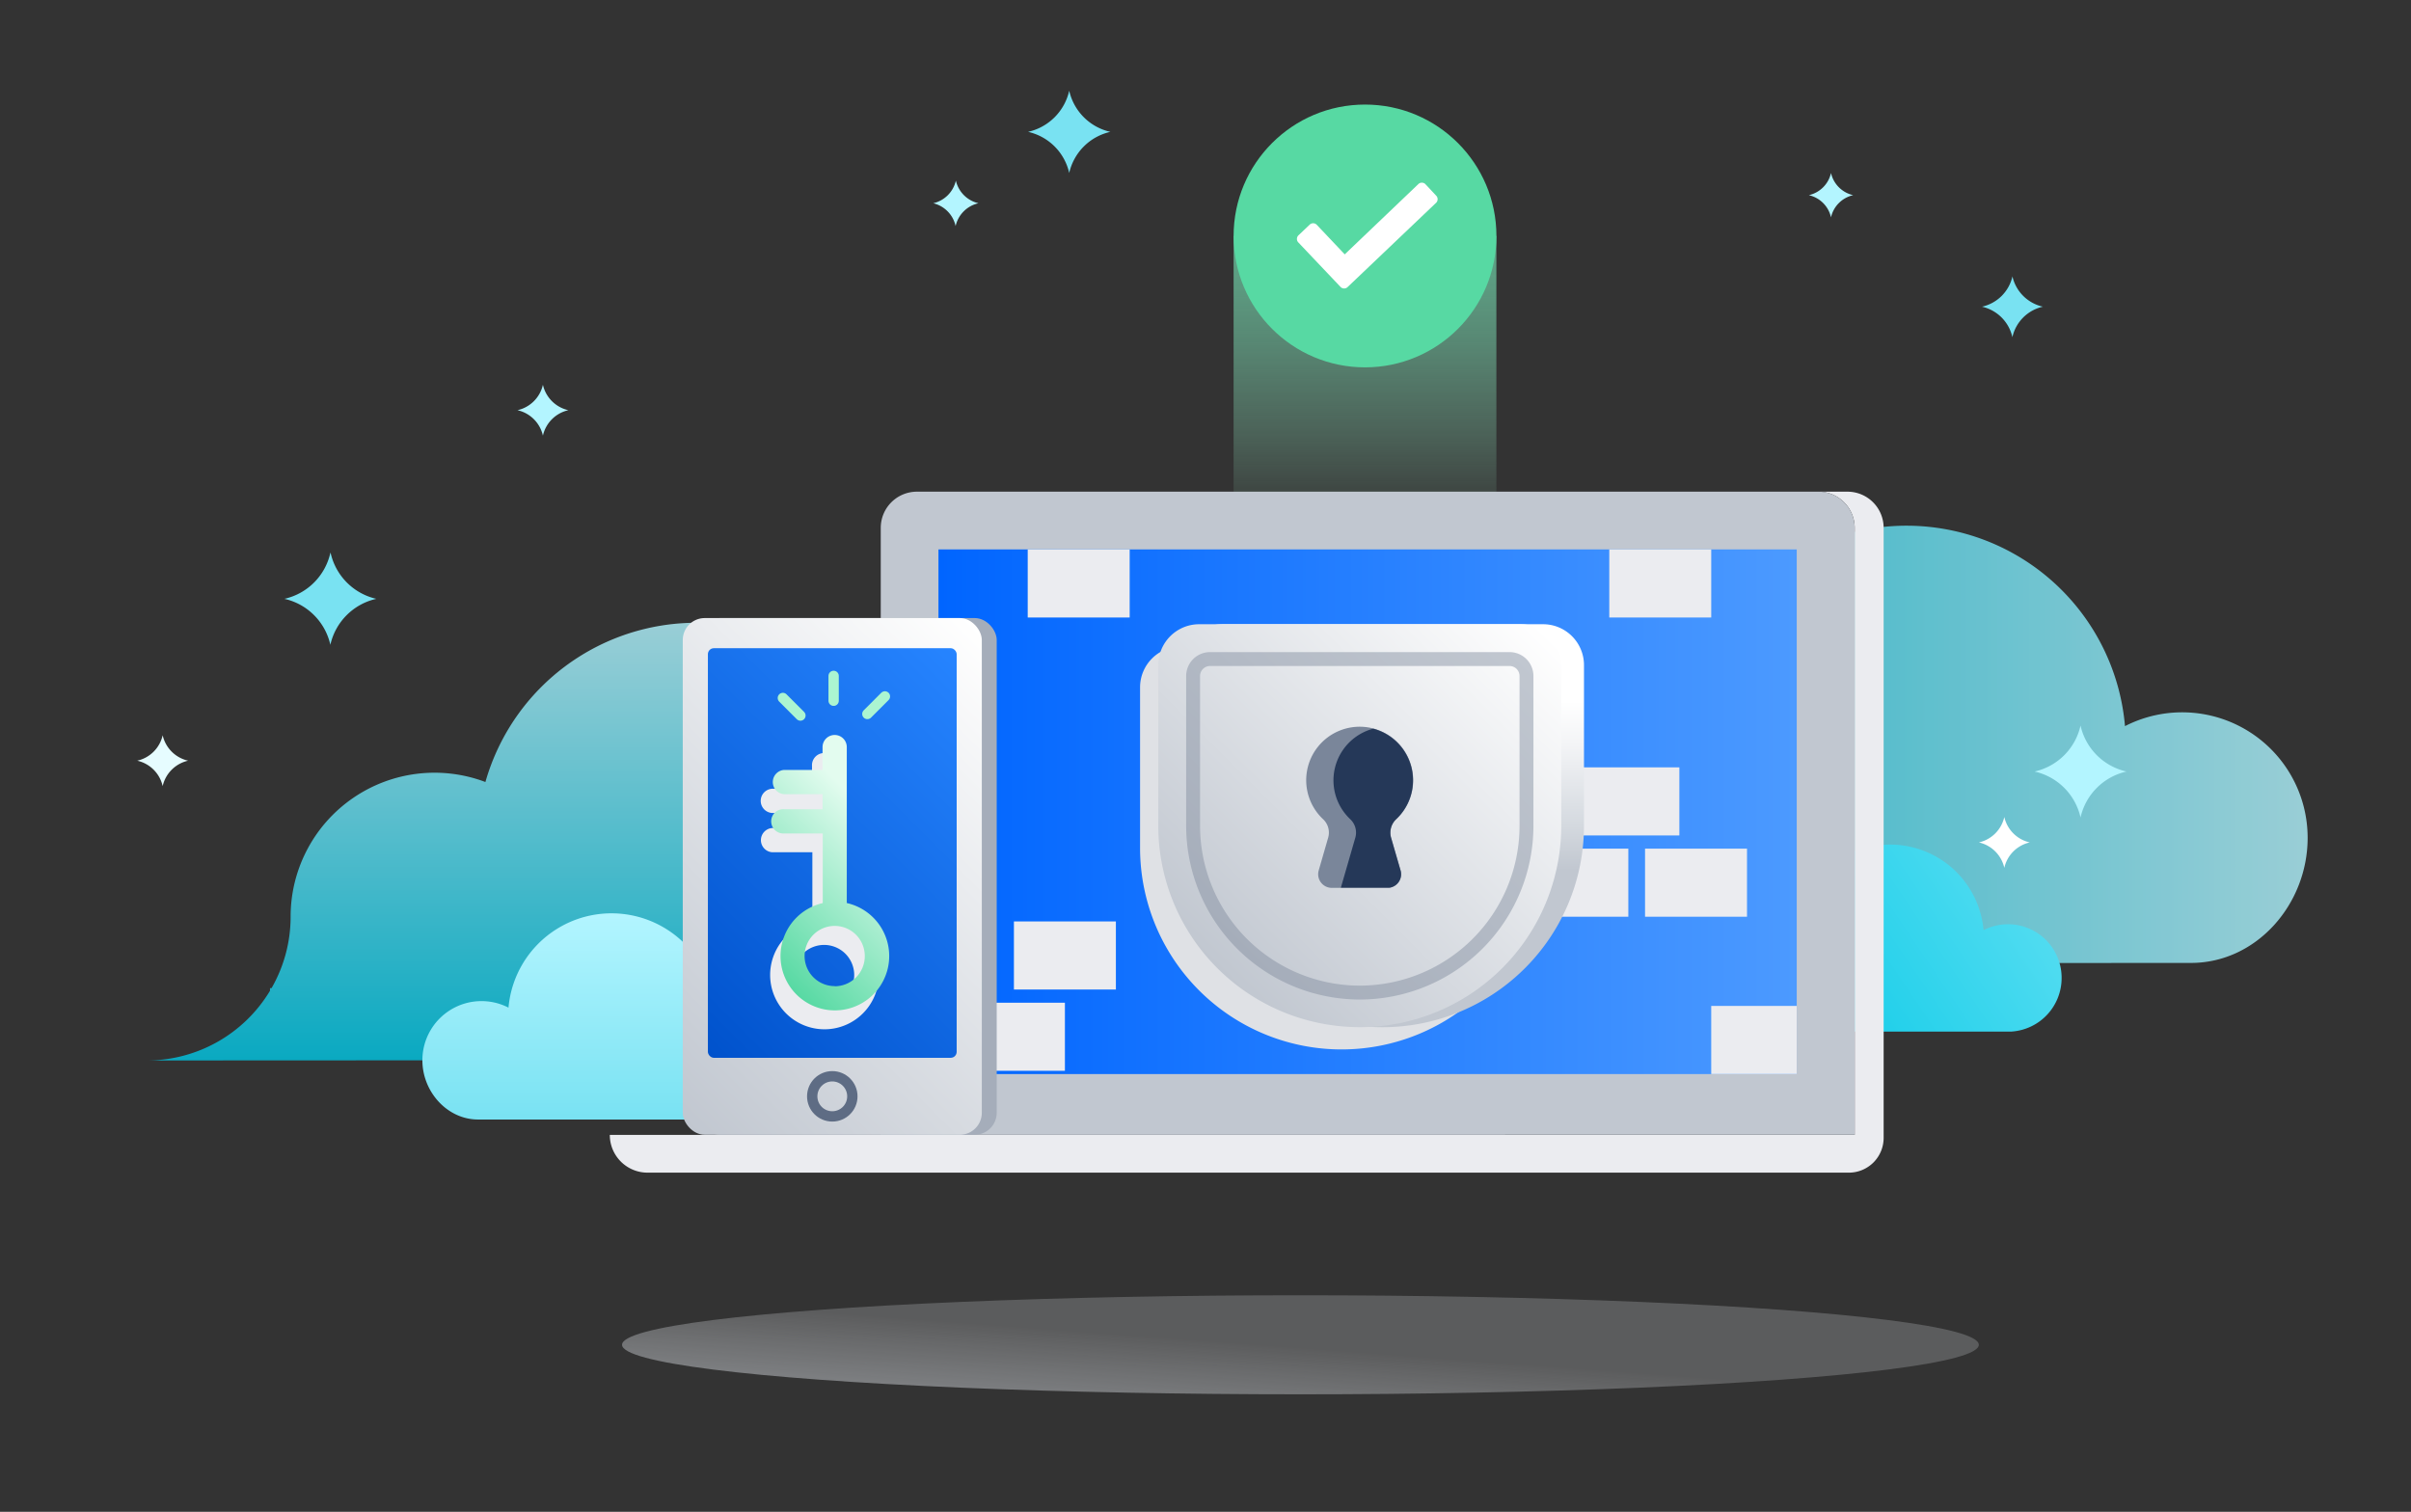
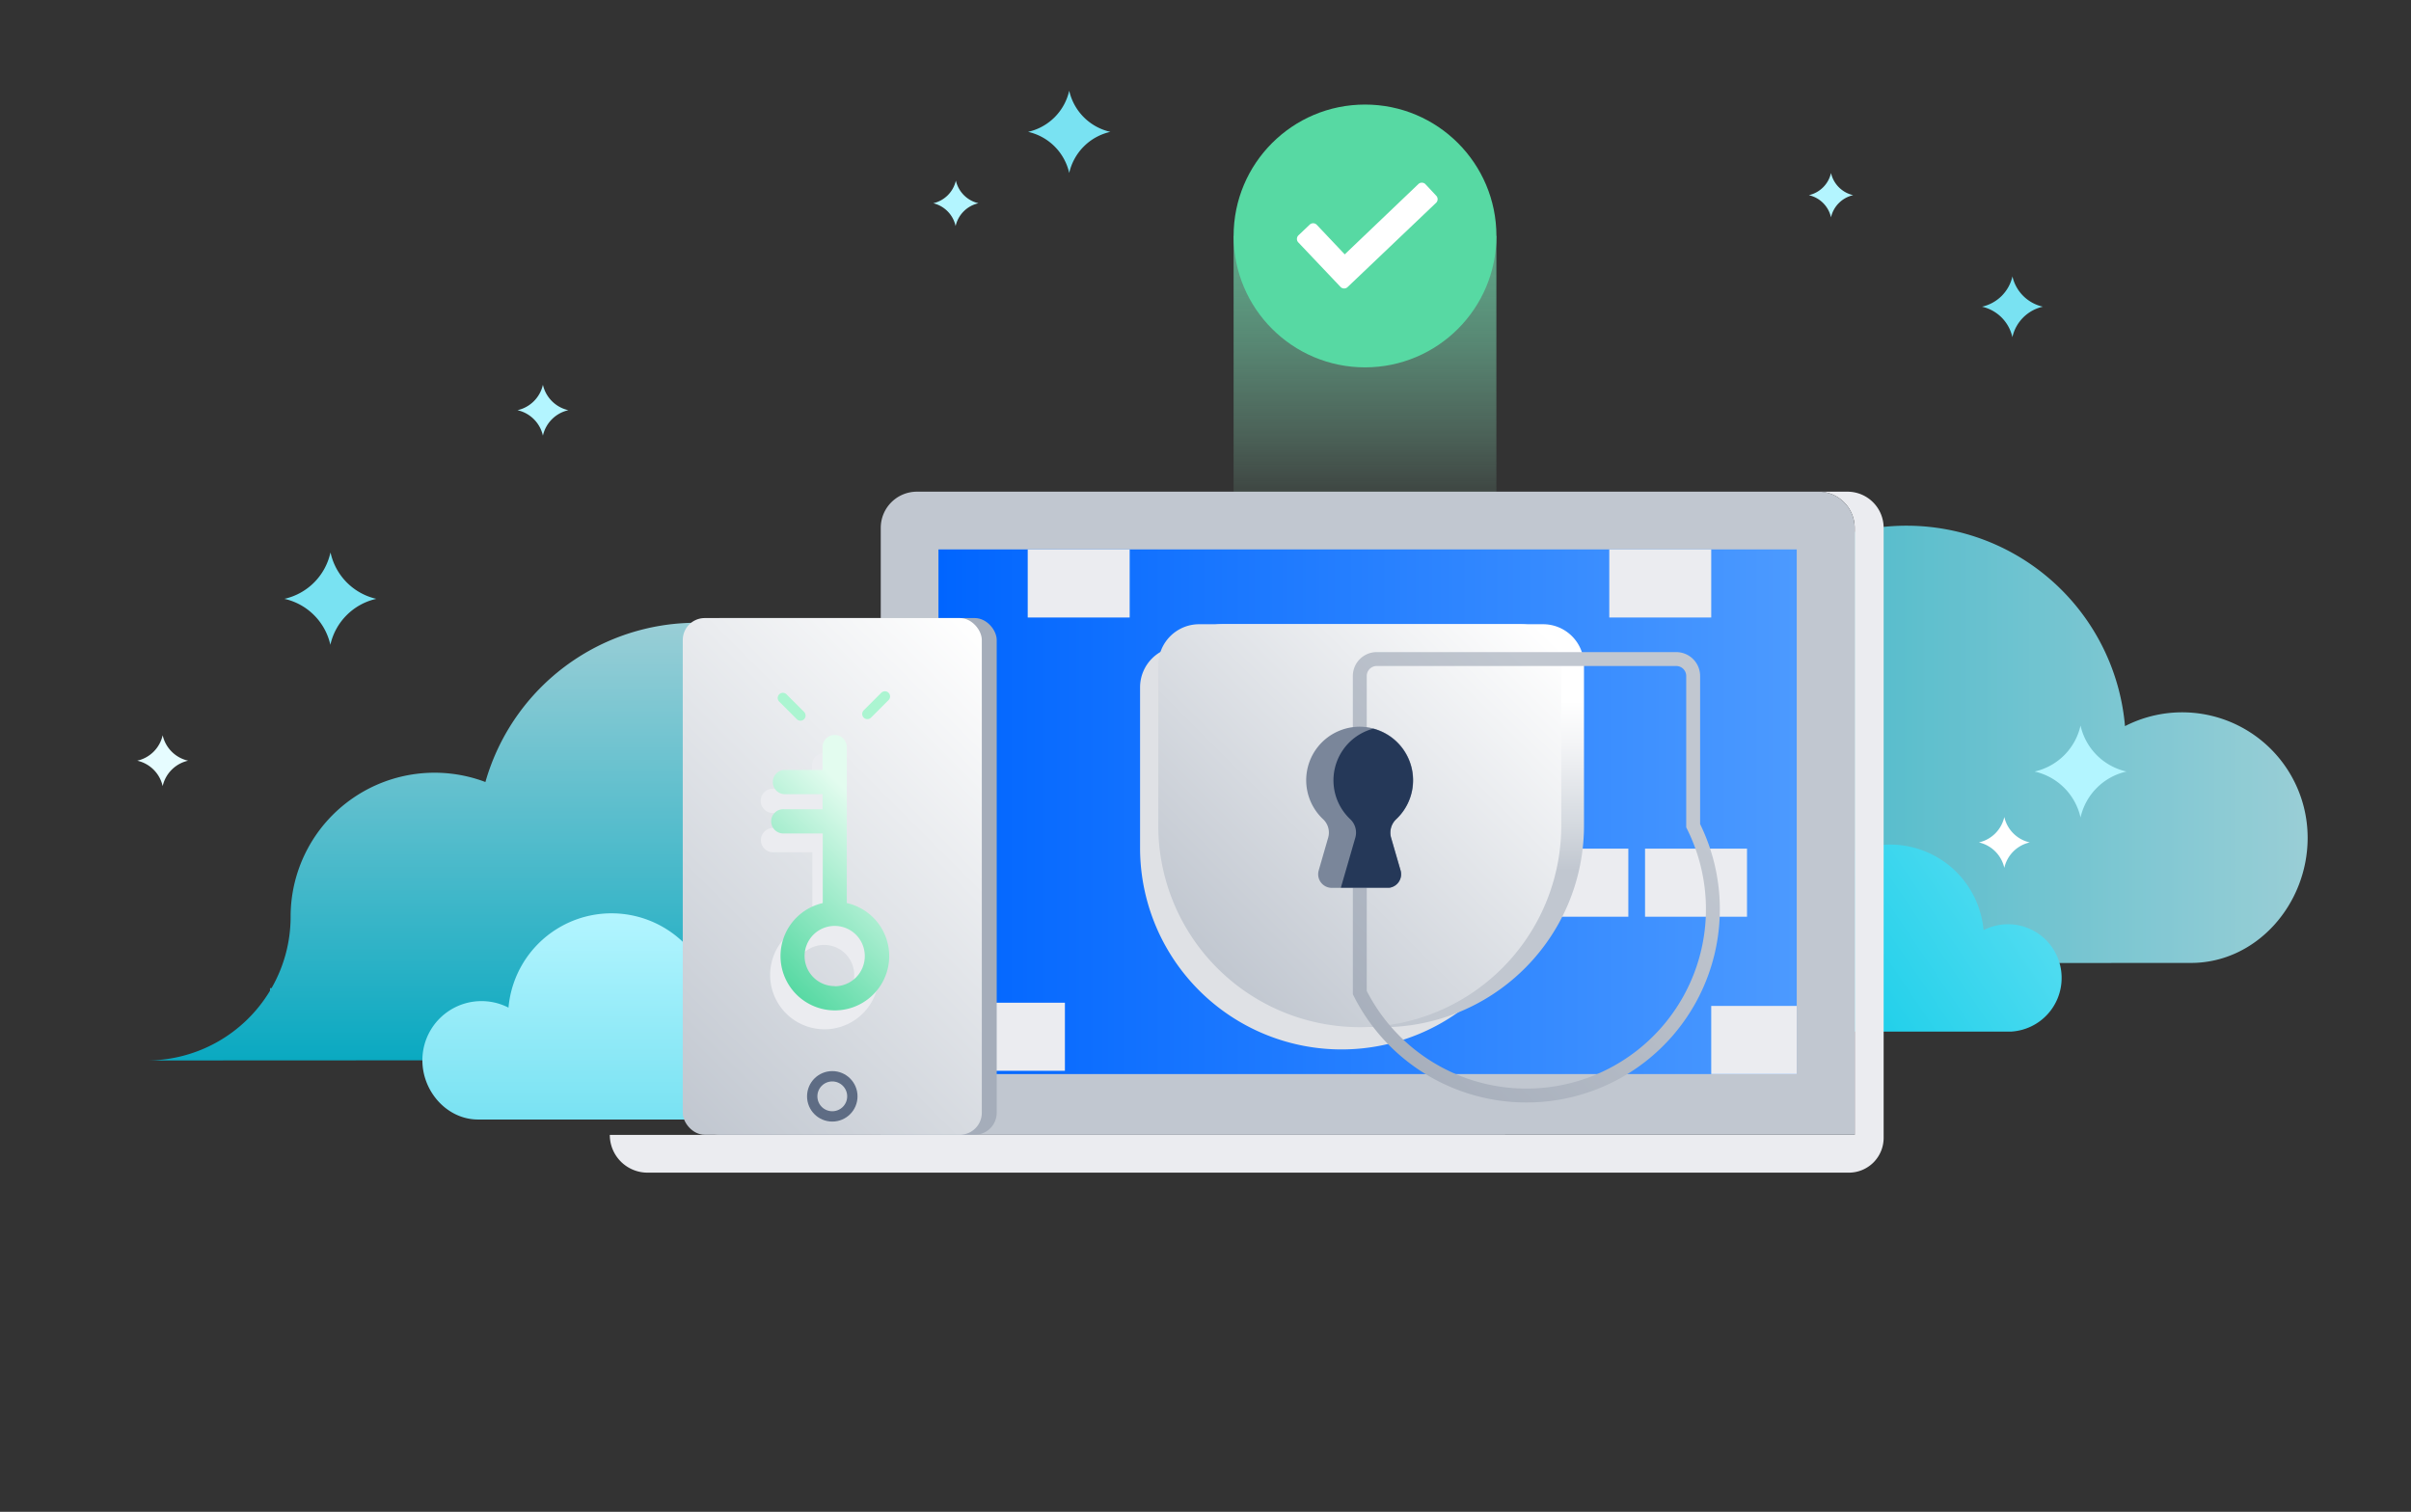
<svg xmlns="http://www.w3.org/2000/svg" xmlns:xlink="http://www.w3.org/1999/xlink" viewBox="0 0 480.5 301.33">
  <rect x="0" y="0" width="480.5" height="301.33" fill="#333333" stroke="none" />
  <defs>
    <style>.cls-1{isolation:isolate;}.cls-2,.cls-5{opacity:0.8;}.cls-3{fill:url(#linear-gradient);}.cls-4{fill:url(#linear-gradient-2);}.cls-5{fill:url(#linear-gradient-3);}.cls-6{fill:#b3f5ff;}.cls-7{fill:#79e2f2;}.cls-8{fill:#fff;}.cls-9{fill:#e6fcff;}.cls-10{opacity:0.76;fill:url(#linear-gradient-4);}.cls-11{fill:url(#linear-gradient-5);}.cls-12{fill:url(#linear-gradient-6);}.cls-13{fill:#57d9a3;}.cls-14,.cls-18{fill:#ebecf0;}.cls-15{fill:#c1c7d0;}.cls-16{fill:url(#linear-gradient-7);}.cls-17,.cls-22,.cls-27,.cls-30{fill:none;}.cls-18,.cls-24{mix-blend-mode:multiply;}.cls-19{fill:#a5adba;}.cls-20{fill:url(#linear-gradient-8);}.cls-21{fill:url(#linear-gradient-9);}.cls-22{stroke:#5e6c84;}.cls-22,.cls-27,.cls-30{stroke-miterlimit:10;}.cls-22,.cls-30{stroke-width:2.06px;}.cls-23{fill:url(#linear-gradient-10);}.cls-24{fill:#dfe1e5;}.cls-25{fill:url(#linear-gradient-11);}.cls-26{fill:url(#linear-gradient-12);}.cls-27{stroke-width:2.77px;stroke:url(#linear-gradient-13);}.cls-28{fill:#7a869a;}.cls-29{fill:#253858;}.cls-30{stroke:#abf5d1;stroke-linecap:round;}</style>
    <linearGradient id="linear-gradient" x1="270.44" y1="148.45" x2="459.9" y2="148.45" gradientUnits="userSpaceOnUse">
      <stop offset="0" stop-color="#00c7e5" />
      <stop offset="1" stop-color="#b3f5ff" />
    </linearGradient>
    <linearGradient id="linear-gradient-2" x1="347.32" y1="213.46" x2="468.06" y2="131.81" xlink:href="#linear-gradient" />
    <linearGradient id="linear-gradient-3" x1="123.98" y1="211.37" x2="123.98" y2="124.15" xlink:href="#linear-gradient" />
    <linearGradient id="linear-gradient-4" x1="259.76" y1="260.2" x2="256.78" y2="300.29" gradientUnits="userSpaceOnUse">
      <stop offset="0.21" stop-color="#e5e8ec" stop-opacity="0.3" />
      <stop offset="0.79" stop-color="#cfd4db" stop-opacity="0.8" />
    </linearGradient>
    <linearGradient id="linear-gradient-5" x1="128.85" y1="223.14" x2="128.85" y2="182.01" gradientUnits="userSpaceOnUse">
      <stop offset="0" stop-color="#79e2f2" />
      <stop offset="1" stop-color="#b3f5ff" />
    </linearGradient>
    <linearGradient id="linear-gradient-6" x1="272.04" y1="973.08" x2="272.04" y2="914.03" gradientTransform="translate(0 -867)" gradientUnits="userSpaceOnUse">
      <stop offset="0" stop-color="#abf5d1" stop-opacity="0" />
      <stop offset="0.34" stop-color="#96f4ca" stop-opacity="0.25" />
      <stop offset="0.64" stop-color="#86f3c5" stop-opacity="0.44" />
      <stop offset="0.87" stop-color="#7df2c1" stop-opacity="0.56" />
      <stop offset="1" stop-color="#79f2c0" stop-opacity="0.6" />
    </linearGradient>
    <linearGradient id="linear-gradient-7" x1="187.03" y1="1028.8" x2="358.08" y2="1028.8" gradientTransform="translate(0 -867)" gradientUnits="userSpaceOnUse">
      <stop offset="0" stop-color="#0065ff" />
      <stop offset="1" stop-color="#4c9aff" />
    </linearGradient>
    <linearGradient id="linear-gradient-8" x1="126.51" y1="80.99" x2="205.24" y2="159.73" gradientTransform="matrix(1, 0, 0, -1, 0, 295.05)" gradientUnits="userSpaceOnUse">
      <stop offset="0" stop-color="#c1c7d0" />
      <stop offset="1" stop-color="#fff" />
    </linearGradient>
    <linearGradient id="linear-gradient-9" x1="133.42" y1="1069.48" x2="198.33" y2="1004.57" gradientTransform="translate(0 -867)" gradientUnits="userSpaceOnUse">
      <stop offset="0" stop-color="#0052cc" />
      <stop offset="1" stop-color="#2684ff" />
    </linearGradient>
    <linearGradient id="linear-gradient-10" x1="150.51" y1="1057.06" x2="180.71" y2="1026.86" gradientTransform="translate(0 -867)" gradientUnits="userSpaceOnUse">
      <stop offset="0" stop-color="#57d9a3" />
      <stop offset="0.84" stop-color="#e3fcef" />
    </linearGradient>
    <linearGradient id="linear-gradient-11" x1="275.53" y1="1071.74" x2="275.53" y2="991.42" gradientTransform="translate(0 -867)" gradientUnits="userSpaceOnUse">
      <stop offset="0.39" stop-color="#c1c7d0" />
      <stop offset="0.5" stop-color="#d4d9df" />
      <stop offset="0.7" stop-color="#f3f4f6" />
      <stop offset="0.81" stop-color="#fff" />
    </linearGradient>
    <linearGradient id="linear-gradient-12" x1="237.88" y1="1055.29" x2="304.05" y2="989.12" gradientTransform="translate(0 -867)" xlink:href="#linear-gradient-8" />
    <linearGradient id="linear-gradient-13" x1="242.14" y1="1051.7" x2="299.82" y2="994.01" gradientTransform="translate(0 -867)" gradientUnits="userSpaceOnUse">
      <stop offset="0" stop-color="#a5adba" />
      <stop offset="1" stop-color="#c1c7d0" />
    </linearGradient>
  </defs>
  <title>Artboard 2</title>
  <g class="cls-1">
    <g id="Layer_1" data-name="Layer 1">
      <g class="cls-2">
        <path id="_Clipping_Path_" data-name="&lt;Clipping Path&gt;" class="cls-3" d="M459.9,167a25,25,0,0,0-36.4-22.27,43.7,43.7,0,0,0-85.57-8.21,28.68,28.68,0,0,0-38.82,26.82,28.53,28.53,0,0,1-3.8,14.25l-.31.53a28.66,28.66,0,0,1-24.57,13.89l166.1-.08C449.63,192,459.9,180.3,459.9,167Z" />
      </g>
      <path id="_Clipping_Path_2" data-name="&lt;Clipping Path&gt;" class="cls-4" d="M410.87,194.92a10.68,10.68,0,0,0-15.56-9.52,18.68,18.68,0,0,0-36.57-3.51,12.26,12.26,0,0,0-16.59,11.46,12.19,12.19,0,0,1-1.62,6.09h-.13v.23a12.25,12.25,0,0,1-10.5,5.94l71,0A10.69,10.69,0,0,0,410.87,194.92Z" />
      <path id="_Clipping_Path_3" data-name="&lt;Clipping Path&gt;" class="cls-5" d="M218.71,186.35a25,25,0,0,0-36.4-22.27,43.7,43.7,0,0,0-85.57-8.21A28.68,28.68,0,0,0,57.92,182.7a28.53,28.53,0,0,1-3.8,14.25h-.31v.53a28.66,28.66,0,0,1-24.57,13.89l166.1-.08A25,25,0,0,0,218.71,186.35Z" />
      <path class="cls-6" d="M364.91,34.48h0a5.84,5.84,0,0,0,4.42,4.42h0a5.84,5.84,0,0,0-4.42,4.42h0a5.84,5.84,0,0,0-4.42-4.42h0a5.84,5.84,0,0,0,4.42-4.42Z" />
      <path class="cls-6" d="M190.5,36h0A6,6,0,0,0,195,40.51h0a6,6,0,0,0-4.55,4.55h0A6,6,0,0,0,186,40.51h0A6,6,0,0,0,190.5,36Z" />
      <path class="cls-6" d="M414.64,144.62h0a12.1,12.1,0,0,0,9.16,9.16h0a12.1,12.1,0,0,0-9.16,9.16h0a12.1,12.1,0,0,0-9.16-9.16h0a12.1,12.1,0,0,0,9.16-9.16Z" />
      <path class="cls-7" d="M213.09,18.08h0a10.84,10.84,0,0,0,8.2,8.2h0a10.84,10.84,0,0,0-8.2,8.2h0a10.84,10.84,0,0,0-8.2-8.2h0a10.84,10.84,0,0,0,8.2-8.2Z" />
      <path class="cls-8" d="M399.45,162.84h0a6.7,6.7,0,0,0,5.07,5.07h0a6.7,6.7,0,0,0-5.07,5.07h0a6.7,6.7,0,0,0-5.07-5.07h0a6.7,6.7,0,0,0,5.07-5.07Z" />
      <path class="cls-7" d="M65.89,110.2h0A12.1,12.1,0,0,0,75,119.36h0a12.1,12.1,0,0,0-9.16,9.16h0a12.1,12.1,0,0,0-9.16-9.16h0a12.1,12.1,0,0,0,9.16-9.16Z" />
      <path class="cls-9" d="M32.42,146.55h0a6.7,6.7,0,0,0,5.07,5.07h0a6.7,6.7,0,0,0-5.07,5.07h0a6.7,6.7,0,0,0-5.07-5.07h0a6.7,6.7,0,0,0,5.07-5.07Z" />
      <path class="cls-6" d="M108.2,76.69h0a6.7,6.7,0,0,0,5.07,5.07h0a6.7,6.7,0,0,0-5.07,5.07h0a6.7,6.7,0,0,0-5.07-5.07h0a6.7,6.7,0,0,0,5.07-5.07Z" />
-       <ellipse class="cls-10" cx="259.17" cy="268.04" rx="135.2" ry="9.87" />
      <path class="cls-7" d="M401.06,55.05h0a8,8,0,0,0,6.08,6.08h0a8,8,0,0,0-6.08,6.08h0A8,8,0,0,0,395,61.13h0a8,8,0,0,0,6.08-6.08Z" />
      <path id="_Clipping_Path_4" data-name="&lt;Clipping Path&gt;" class="cls-11" d="M84.18,211.34a11.78,11.78,0,0,1,17.16-10.5A20.61,20.61,0,0,1,141.69,197,13.52,13.52,0,0,1,160,209.62a13.45,13.45,0,0,0,1.79,6.72h.14v.25a13.51,13.51,0,0,0,11.59,6.55l-78.32,0C89.12,223.1,84.18,217.6,84.18,211.34Z" />
      <g id="Layer_2" data-name="Layer 2">
        <g id="Layer_1-2" data-name="Layer 1-2">
          <rect class="cls-12" x="245.85" y="47.03" width="52.37" height="59.05" />
          <circle class="cls-13" cx="272.04" cy="47.03" r="26.19" />
          <path class="cls-8" d="M267.21,57.24l-8.45-8.91a1,1,0,0,1,0-1.41h0L261,44.79a1,1,0,0,1,1.41,0h0L268,50.7l14.66-14a1,1,0,0,1,1.41,0h0L286.22,39a1,1,0,0,1,0,1.41h0l-17.6,16.76A1,1,0,0,1,267.21,57.24Z" />
          <path class="cls-14" d="M368.19,98h-5.77a7.21,7.21,0,0,1,7.21,7.21h0v121H121.53a7.52,7.52,0,0,0,7.52,7.52H368.47a6.93,6.93,0,0,0,6.93-6.93V105.17A7.21,7.21,0,0,0,368.19,98Z" />
          <path class="cls-15" d="M369.63,226.18v-121A7.21,7.21,0,0,0,362.42,98H182.69a7.21,7.21,0,0,0-7.16,7.2v121Z" />
          <rect id="_Rectangle_2" data-name=" Rectangle 2" class="cls-16" x="187.03" y="109.51" width="171.05" height="104.57" />
          <rect class="cls-17" x="187.03" y="109.51" width="171.05" height="104.57" />
-           <rect class="cls-18" x="202.07" y="183.66" width="20.32" height="13.57" />
          <rect class="cls-18" x="204.82" y="109.51" width="20.32" height="13.57" />
          <rect class="cls-18" x="320.72" y="109.51" width="20.32" height="13.57" />
          <rect class="cls-18" x="191.91" y="199.86" width="20.32" height="13.57" />
-           <rect class="cls-18" x="314.37" y="152.95" width="20.32" height="13.57" />
          <rect class="cls-18" x="327.85" y="169.15" width="20.32" height="13.57" />
          <rect class="cls-18" x="341.04" y="200.5" width="17.04" height="13.57" />
          <rect class="cls-18" x="304.2" y="169.15" width="20.32" height="13.57" />
          <rect id="_Rectangle_3" data-name=" Rectangle 3" class="cls-19" x="139.04" y="123.19" width="59.6" height="102.99" rx="4.38" ry="4.38" />
          <rect id="_Rectangle_4" data-name=" Rectangle 4" class="cls-20" x="136.07" y="123.19" width="59.6" height="102.99" rx="4.38" ry="4.38" />
-           <rect id="_Rectangle_5" data-name=" Rectangle 5" class="cls-21" x="141.08" y="129.2" width="49.58" height="81.64" rx="1.19" ry="1.19" />
          <circle class="cls-22" cx="165.87" cy="218.52" r="4" />
          <circle class="cls-17" cx="164.24" cy="194.33" r="6" />
          <path class="cls-18" d="M166.66,183.78V152.67a2.42,2.42,0,1,0-4.83,0v4.54h-7.66a2.42,2.42,0,0,0-.31,4.83h8v3h-7.65a2.42,2.42,0,0,0-.31,4.83h8v13.9a10.83,10.83,0,1,0,4.83,0Zm-2.42,16.56a6,6,0,1,1,6-6A6,6,0,0,1,164.24,200.34Z" />
          <path class="cls-23" d="M168.76,180V148.91a2.41,2.41,0,1,0-4.83,0v4.55h-7.65a2.42,2.42,0,0,0,0,4.83h7.65v3h-7.65a2.42,2.42,0,1,0-.31,4.83h8V180a10.83,10.83,0,1,0,4.83,0Zm-2.41,16.55a6,6,0,1,1,6-6A6,6,0,0,1,166.35,196.58Z" />
          <path class="cls-24" d="M235.35,128.89h64a8.15,8.15,0,0,1,8.18,8.12h0v32a40.16,40.16,0,0,1-40.16,40.16h0A40.16,40.16,0,0,1,227.21,169h0V137a8.15,8.15,0,0,1,8.15-8.15h0Z" />
          <path class="cls-25" d="M243.53,124.42h64a8.15,8.15,0,0,1,8.15,8.15v32a40.16,40.16,0,0,1-40.15,40.17h0a40.16,40.16,0,0,1-40.16-40.16h0v-32a8.15,8.15,0,0,1,8.15-8.15h0Z" />
          <path class="cls-26" d="M239,124.42h64a8.15,8.15,0,0,1,8.15,8.15v32A40.16,40.16,0,0,1,271,204.73h0a40.16,40.16,0,0,1-40.16-40.16h0v-32a8.15,8.15,0,0,1,8.15-8.15h0Z" />
-           <path class="cls-27" d="M271,197.84a33.26,33.26,0,0,1-33.22-33.22V134.73a3.38,3.38,0,0,1,3.37-3.37h59.7a3.38,3.38,0,0,1,3.37,3.37v29.85A33.26,33.26,0,0,1,271,197.84Z" />
+           <path class="cls-27" d="M271,197.84V134.73a3.38,3.38,0,0,1,3.37-3.37h59.7a3.38,3.38,0,0,1,3.37,3.37v29.85A33.26,33.26,0,0,1,271,197.84Z" />
          <path id="_Clipping_Path_2-2" data-name=" Clipping Path 2" class="cls-28" d="M281.64,155.5a10.66,10.66,0,1,0-18,7.74,3.66,3.66,0,0,1,1.07,3.68l-1.9,6.58a2.72,2.72,0,0,0,2.61,3.47h11.11a2.72,2.72,0,0,0,2.61-3.47l-1.9-6.55a3.69,3.69,0,0,1,1.07-3.71A10.6,10.6,0,0,0,281.64,155.5Z" />
          <path class="cls-29" d="M267.23,176.92H277a2.71,2.71,0,0,0,2.12-3.42l-1.9-6.55a3.69,3.69,0,0,1,1.07-3.71,10.64,10.64,0,0,0-4.61-18,10.65,10.65,0,0,0-4.63,18,3.66,3.66,0,0,1,1.07,3.68Z" />
          <path class="cls-17" d="M281.64,155.5a10.66,10.66,0,1,0-18,7.74,3.66,3.66,0,0,1,1.07,3.68l-1.9,6.58a2.72,2.72,0,0,0,2.61,3.47h11.11a2.72,2.72,0,0,0,2.61-3.47l-1.9-6.55a3.69,3.69,0,0,1,1.07-3.71A10.6,10.6,0,0,0,281.64,155.5Z" />
          <line class="cls-30" x1="159.52" y1="142.62" x2="156.02" y2="139.12" />
-           <line class="cls-30" x1="166.14" y1="139.67" x2="166.14" y2="134.72" />
          <line class="cls-30" x1="172.86" y1="142.31" x2="176.36" y2="138.81" />
        </g>
      </g>
    </g>
  </g>
</svg>